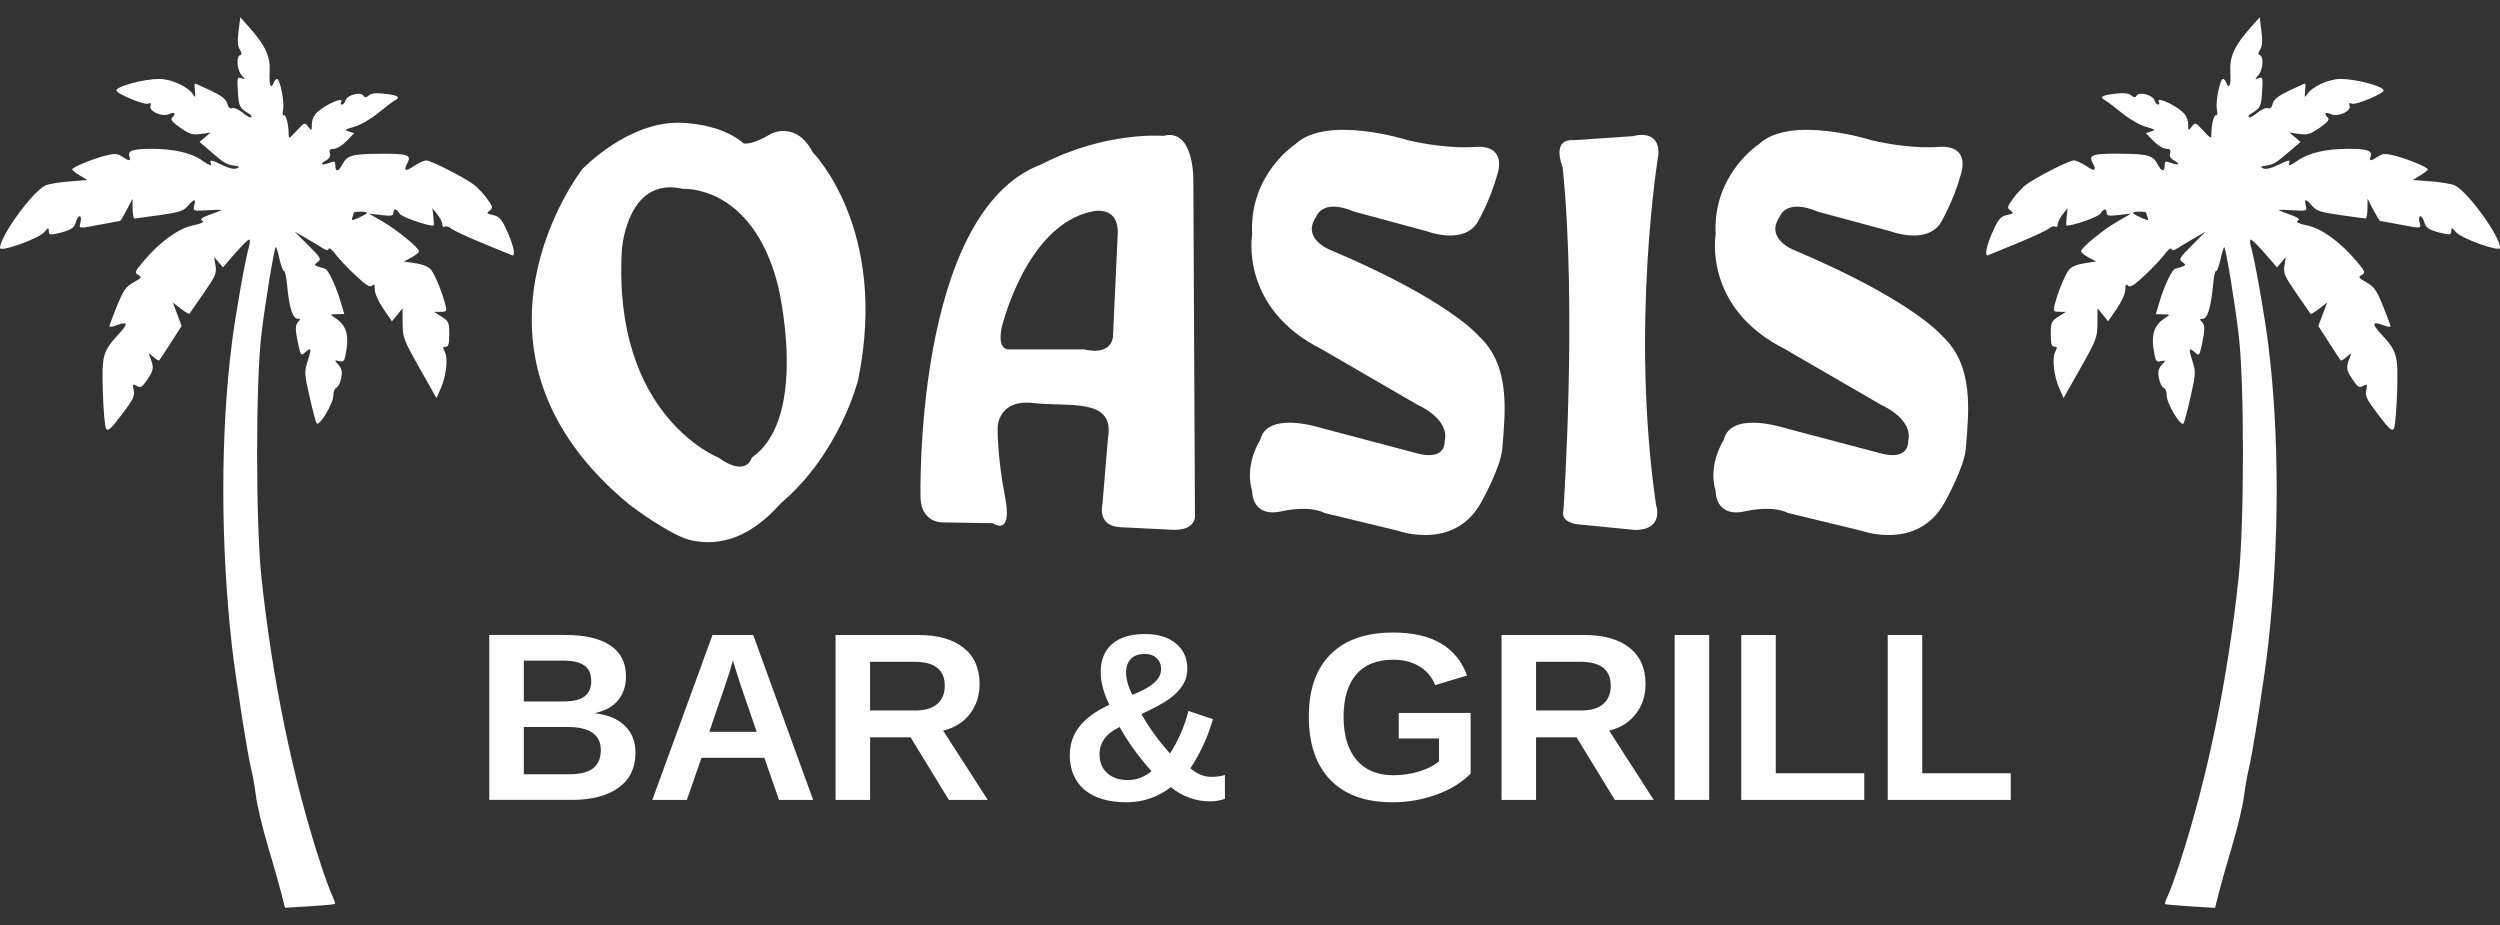
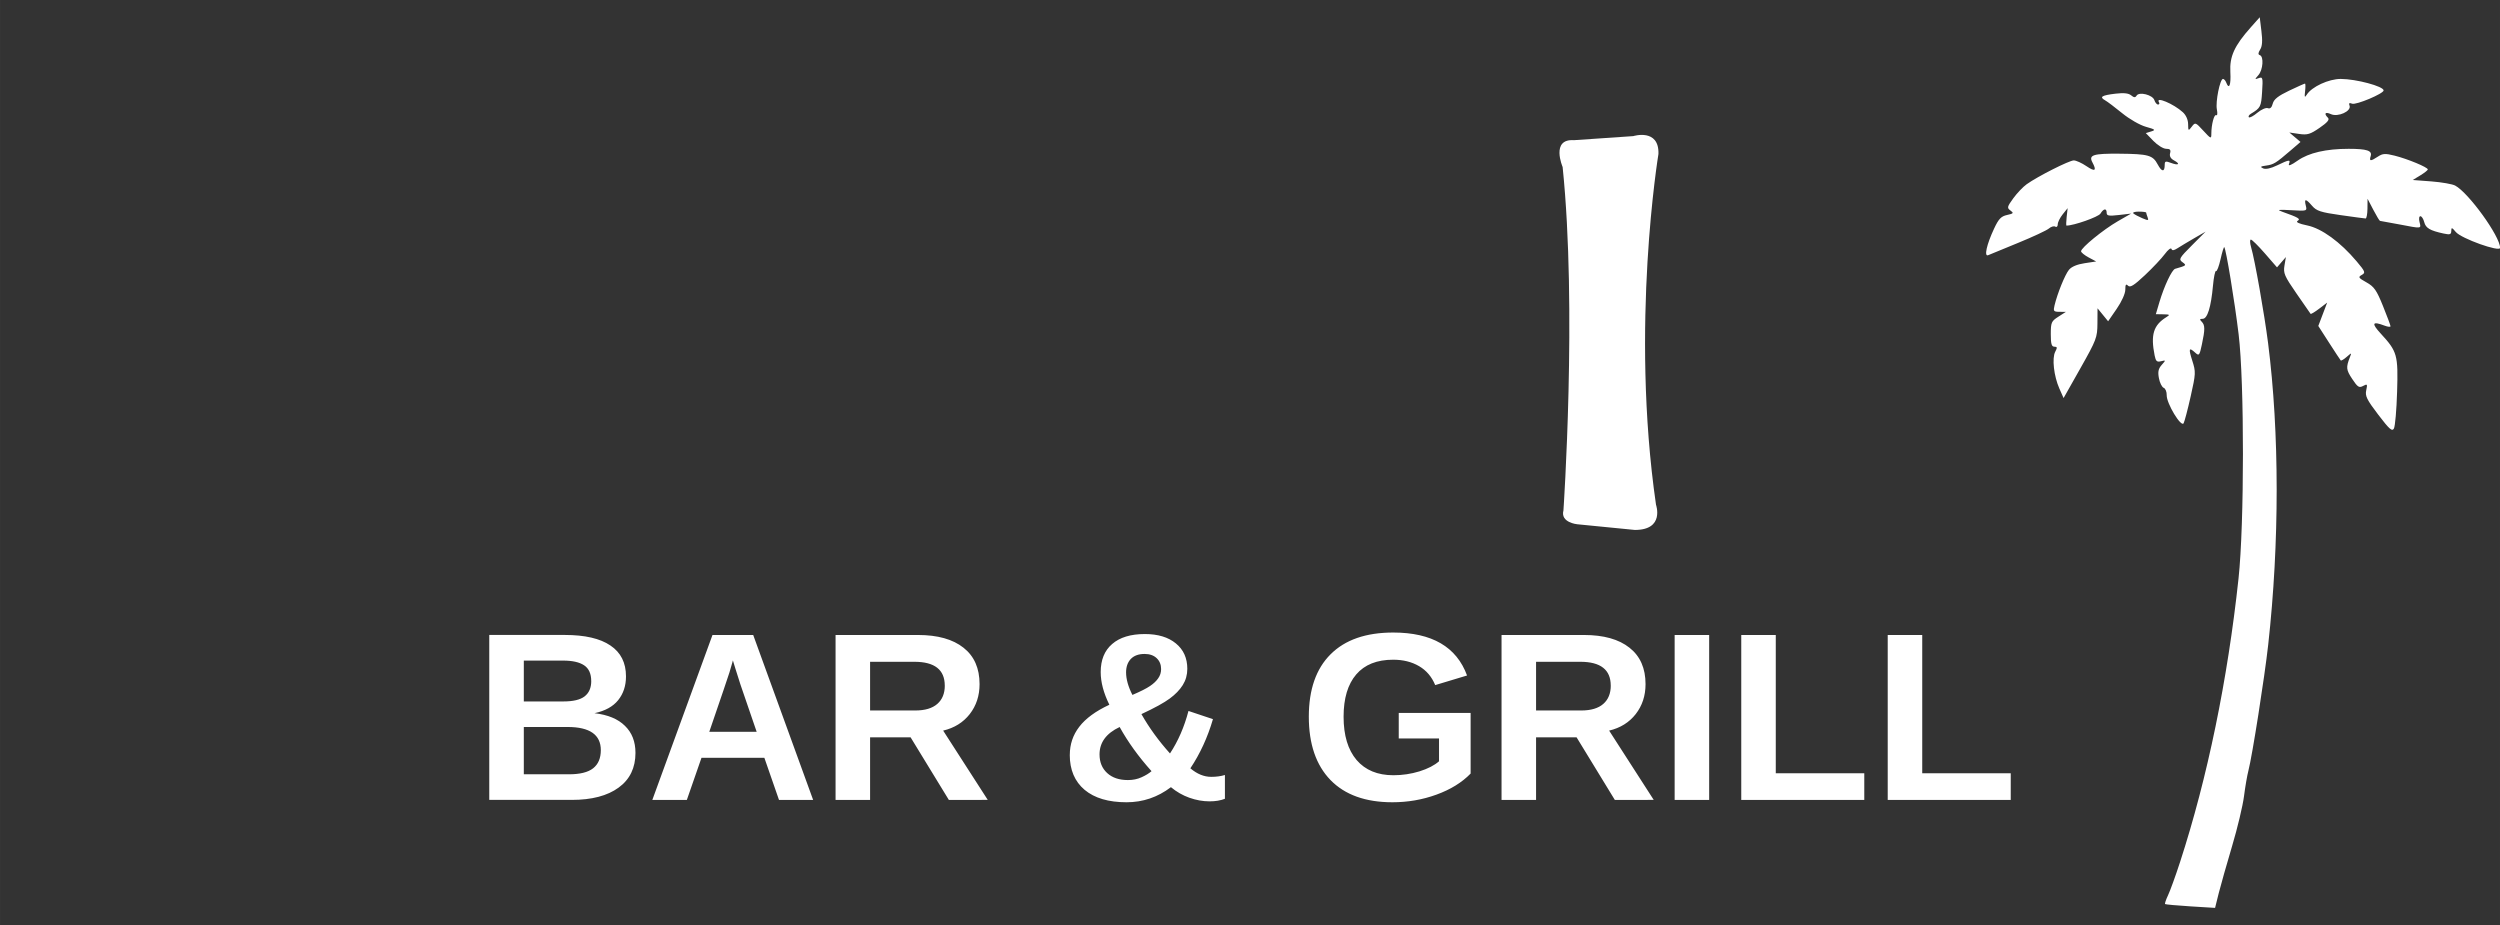
<svg xmlns="http://www.w3.org/2000/svg" xmlns:ns1="http://sodipodi.sourceforge.net/DTD/sodipodi-0.dtd" xmlns:ns2="http://www.inkscape.org/namespaces/inkscape" width="300" height="111" viewBox="0 0 79.375 29.369" version="1.1" id="svg1" xml:space="preserve" ns1:docname="oasis.svg" ns2:version="1.3.2 (091e20ef0f, 2023-11-25, custom)">
  <rect x="0" y="0" width="79.375" height="29.369" fill="#333333" stroke="none" />
  <ns1:namedview id="namedview1" pagecolor="#ffffff" bordercolor="#999999" borderopacity="1" ns2:showpageshadow="0" ns2:pageopacity="0" ns2:pagecheckerboard="0" ns2:deskcolor="#d1d1d1" ns2:document-units="px" ns2:zoom="3.8803576" ns2:cx="149.21305" ns2:cy="59.788304" ns2:window-width="1920" ns2:window-height="1016" ns2:window-x="1920" ns2:window-y="0" ns2:window-maximized="1" ns2:current-layer="layer1" />
  <defs id="defs1" />
  <g ns2:label="Layer 1" ns2:groupmode="layer" id="layer1" transform="translate(-0.13,-0.06)">
    <g id="g7" transform="matrix(0.992,0,0,0.992,18.178,-7.422)" style="stroke-width:1.008;fill:#ffffff">
-       <path id="path1" style="fill:#ffffff;stroke:none;stroke-width:0.267px;stroke-linecap:butt;stroke-linejoin:miter;stroke-opacity:1" d="m 3.606,11.472 c -1.707,-0.058 -3.169,1.491 -3.169,1.491 0,0 -4.496,5.796 1.533,10.746 0,0 1.325,1.001 1.975,1.131 0.65,0.13 1.689,0.13 2.858,-1.195 C 8.701,22.033 9.273,19.694 9.273,19.694 10.261,14.86 7.818,12.417 7.818,12.417 7.298,11.403 6.493,11.82 6.493,11.82 5.843,12.21 5.609,12.132 5.609,12.132 5.03,11.638 4.175,11.492 3.606,11.472 Z M 3.197,13.539 c 0.141,-0.006 0.294,0.009 0.462,0.048 0,0 2.21,-0.156 3.041,3.066 0,0 1.039,4.236 -0.832,5.536 0,0 -0.156,0.65 -1.066,0 0,0 -3.404,-1.325 -3.092,-6.653 0,0 0.128,-1.943 1.487,-1.997 z" ns1:nodetypes="cccsccccccscccccss" />
-       <path id="path3" style="fill:#ffffff;stroke:none;stroke-width:0.267px;stroke-linecap:butt;stroke-linejoin:miter;stroke-opacity:1" d="m 19.213,11.864 c -0.054,0.002 -0.112,0.011 -0.174,0.027 0,0 -1.845,-0.156 -3.898,0.91 -4.106,1.533 -3.872,10.707 -3.872,10.707 0.052,0.78 0.702,0.754 0.702,0.754 l 1.611,0.026 c 0,0 0.65,0.467 0.39,-0.858 -0.26,-1.325 -0.234,-2.235 -0.234,-2.235 0,0 0.026,-0.883 1.144,-0.753 1.118,0.13 2.598,-0.182 2.39,1.091 l -0.182,2.157 c 0,0 -0.182,0.702 0.598,0.728 l 1.611,0.078 c 0,0 0.676,0.078 0.754,-0.39 l -0.052,-10.811 c 0,0 0.023,-1.462 -0.788,-1.431 z m -2.248,2.423 c 0.238,-0.002 0.618,0.09 0.618,0.697 l -0.156,3.352 c -0.104,0.624 -0.909,0.39 -0.909,0.39 h -2.417 c 0,0 -0.39,0.052 -0.234,-0.702 0,0 0.78,-3.301 2.911,-3.716 0,0 0.079,-0.02 0.187,-0.021 z" />
      <path style="fill:#ffffff;stroke:none;stroke-width:0.267px;stroke-linecap:butt;stroke-linejoin:miter;stroke-opacity:1" d="m 34.887,12.471 c 0,0 -0.91,5.484 -0.078,11.227 0,0 0.286,0.806 -0.676,0.806 l -1.845,-0.182 c 0,0 -0.546,-0.052 -0.442,-0.442 0,0 0.442,-6.471 -0.026,-10.993 0,0 -0.39,-0.91 0.364,-0.858 l 1.897,-0.13 c 0,0 0.832,-0.26 0.806,0.572 z" id="path5" />
-       <path style="fill:#ffffff;stroke:none;stroke-width:0.267px;stroke-linecap:butt;stroke-linejoin:miter;stroke-opacity:1" d="m 44.566,13.124 c 0,0 0.338,-0.91 -0.65,-0.884 0,0 -0.858,0.104 -2.209,-0.208 0,0 -2.599,-0.832 -3.612,0.13 0,0 -1.481,0.962 -1.377,2.885 0,0 -0.416,2.339 2.209,3.664 l 3.093,1.793 c 0,0 1.04,0.442 0.858,1.17 0,0 0.052,0.65 -0.936,0.364 l -3.145,-0.832 c 0,0 -1.611,-0.494 -1.819,0.416 0,0 -0.52,0.78 -0.26,1.637 0,0 -0.026,0.858 0.936,0.65 0.962,-0.208 1.377,0.052 1.377,0.052 l 2.365,0.572 c 0,0 1.793,0.65 2.651,-0.91 0,0 0.624,-1.103 0.676,-1.715 0.104,-1.226 0.26,-2.677 -0.754,-3.612 0,0 -0.936,-1.144 -4.756,-2.755 0,0 -0.936,-0.364 -0.442,-1.066 0,0 0.182,-0.598 1.221,-0.156 l 2.313,0.624 c 0,0 1.144,0.442 1.611,-0.26 0,0 0.416,-0.702 0.65,-1.559 z" id="path6" ns1:nodetypes="ccccccccccccscccsccccccc" />
-       <path style="fill:#ffffff;stroke:none;stroke-width:0.267px;stroke-linecap:butt;stroke-linejoin:miter;stroke-opacity:1" d="m 29.731,13.124 c 0,0 0.338,-0.91 -0.65,-0.884 0,0 -0.858,0.104 -2.209,-0.208 0,0 -2.599,-0.832 -3.612,0.13 0,0 -1.481,0.962 -1.377,2.885 0,0 -0.416,2.339 2.209,3.664 l 3.093,1.793 c 0,0 1.04,0.442 0.858,1.17 0,0 0.052,0.65 -0.936,0.364 l -3.145,-0.832 c 0,0 -1.611,-0.494 -1.819,0.416 0,0 -0.52,0.78 -0.26,1.637 0,0 -0.026,0.858 0.936,0.65 0.962,-0.208 1.377,0.052 1.377,0.052 l 2.365,0.572 c 0,0 1.793,0.65 2.651,-0.91 0,0 0.624,-1.103 0.676,-1.715 0.104,-1.226 0.26,-2.677 -0.754,-3.612 0,0 -0.936,-1.144 -4.756,-2.755 0,0 -0.936,-0.364 -0.442,-1.066 0,0 0.182,-0.598 1.221,-0.156 l 2.313,0.624 c 0,0 1.144,0.442 1.611,-0.26 0,0 0.416,-0.702 0.65,-1.559 z" id="path7" ns1:nodetypes="ccccccccccccscccsccccccc" />
    </g>
    <path d="m 20.306,23.963 q 0,0.714 -0.535,1.104 -0.535,0.39 -1.487,0.39 h -2.62 v -5.237 h 2.397 q 0.959,0 1.45,0.335 0.494,0.331 0.494,0.981 0,0.446 -0.249,0.755 -0.245,0.305 -0.751,0.413 0.636,0.074 0.966,0.401 0.335,0.323 0.335,0.859 z m -1.405,-2.278 q 0,-0.353 -0.227,-0.502 -0.223,-0.149 -0.665,-0.149 H 16.761 v 1.297 h 1.256 q 0.465,0 0.673,-0.16 0.212,-0.164 0.212,-0.487 z m 0.305,2.193 q 0,-0.736 -1.056,-0.736 H 16.761 v 1.502 h 1.431 q 0.528,0 0.769,-0.19 0.245,-0.193 0.245,-0.576 z m 5.657,1.58 -0.465,-1.338 h -1.996 l -0.465,1.338 h -1.096 l 1.91,-5.237 h 1.293 l 1.903,5.237 z m -1.464,-4.43 -0.022,0.082 q -0.037,0.134 -0.089,0.305 -0.052,0.171 -0.639,1.881 h 1.505 L 23.637,21.788 23.477,21.283 Z m 6.857,4.43 -1.215,-1.988 h -1.286 v 1.988 h -1.096 v -5.237 h 2.617 q 0.937,0 1.446,0.405 0.509,0.401 0.509,1.156 0,0.55 -0.312,0.951 -0.312,0.398 -0.844,0.524 l 1.416,2.2 z m -0.13,-3.631 q 0,-0.755 -0.966,-0.755 h -1.405 v 1.546 h 1.435 q 0.461,0 0.699,-0.208 0.238,-0.208 0.238,-0.584 z m 3.97,2.2 q 0,-0.502 0.301,-0.892 0.301,-0.394 0.955,-0.699 -0.275,-0.558 -0.275,-1.037 0,-0.58 0.364,-0.892 0.364,-0.316 1.037,-0.316 0.624,0 0.985,0.297 0.364,0.297 0.364,0.807 0,0.286 -0.145,0.517 -0.145,0.23 -0.413,0.427 -0.264,0.197 -0.899,0.494 0.368,0.65 0.907,1.249 0.387,-0.587 0.587,-1.349 l 0.777,0.26 q -0.253,0.866 -0.717,1.561 0.32,0.271 0.662,0.271 0.242,0 0.435,-0.059 v 0.755 q -0.204,0.082 -0.487,0.082 -0.32,0 -0.643,-0.115 -0.32,-0.115 -0.584,-0.335 -0.632,0.479 -1.409,0.479 -0.859,0 -1.331,-0.394 -0.472,-0.398 -0.472,-1.111 z m 2.899,-2.724 q 0,-0.212 -0.141,-0.346 -0.141,-0.134 -0.383,-0.134 -0.286,0 -0.439,0.16 -0.149,0.16 -0.149,0.424 0,0.323 0.201,0.717 0.39,-0.167 0.558,-0.282 0.171,-0.115 0.26,-0.245 0.093,-0.13 0.093,-0.294 z m -0.305,3.241 q -0.617,-0.688 -1.011,-1.401 -0.639,0.301 -0.639,0.87 0,0.368 0.242,0.591 0.242,0.223 0.658,0.223 0.242,0 0.435,-0.089 0.197,-0.089 0.316,-0.193 z m 7.679,0.13 q 0.427,0 0.829,-0.123 0.401,-0.126 0.621,-0.32 v -0.725 h -1.279 v -0.81 h 2.282 v 1.925 Q 46.406,25.048 45.737,25.29 q -0.665,0.242 -1.398,0.242 -1.279,0 -1.966,-0.706 -0.688,-0.71 -0.688,-2.011 0,-1.293 0.691,-1.981 0.691,-0.691 1.988,-0.691 1.844,0 2.345,1.364 l -1.011,0.305 q -0.164,-0.398 -0.513,-0.602 -0.349,-0.204 -0.821,-0.204 -0.773,0 -1.174,0.468 -0.401,0.468 -0.401,1.342 0,0.888 0.413,1.375 0.416,0.483 1.167,0.483 z m 7.032,0.784 -1.215,-1.988 h -1.286 v 1.988 h -1.096 v -5.237 h 2.617 q 0.937,0 1.446,0.405 0.509,0.401 0.509,1.156 0,0.55 -0.312,0.951 -0.312,0.398 -0.844,0.524 l 1.416,2.2 z m -0.13,-3.631 q 0,-0.755 -0.966,-0.755 h -1.405 v 1.546 h 1.435 q 0.461,0 0.699,-0.208 0.238,-0.208 0.238,-0.584 z m 2.029,3.631 v -5.237 h 1.096 v 5.237 z m 2.115,0 v -5.237 h 1.096 v 4.39 h 2.81 v 0.847 z m 4.65,0 v -5.237 h 1.096 v 4.39 h 2.81 v 0.847 z" id="text7" style="font-weight:bold;font-size:7.612px;line-height:1.25;font-family:'Liberation Sans';-inkscape-font-specification:'Liberation Sans Bold';letter-spacing:0px;fill:#ffffff;stroke-width:0.265" aria-label="BAR &amp; GRILL" />
-     <path style="fill:#ffffff;stroke-width:1" d="M 9.06,28.418 C 8.996,28.163 8.804,27.489 8.635,26.92 8.465,26.351 8.295,25.641 8.257,25.342 8.219,25.043 8.156,24.678 8.117,24.529 7.996,24.066 7.604,21.572 7.488,20.527 7.129,17.287 7.13,13.804 7.492,10.955 7.61,10.02 7.913,8.312 8.032,7.906 8.071,7.774 8.074,7.666 8.039,7.666 c -0.035,0 -0.236,0.198 -0.447,0.441 L 7.208,8.548 7.067,8.384 6.927,8.221 6.972,8.49 C 7.013,8.732 6.974,8.824 6.591,9.377 6.356,9.717 6.154,10.007 6.142,10.023 6.131,10.039 6.007,9.965 5.868,9.859 L 5.616,9.666 5.757,10.037 5.897,10.408 5.555,10.941 c -0.188,0.293 -0.355,0.546 -0.37,0.562 -0.015,0.017 -0.1,-0.033 -0.189,-0.111 -0.159,-0.139 -0.16,-0.139 -0.103,0.007 0.128,0.327 0.12,0.402 -0.072,0.692 -0.173,0.261 -0.22,0.291 -0.346,0.223 -0.134,-0.072 -0.143,-0.06 -0.1,0.136 0.04,0.182 -0.017,0.298 -0.381,0.776 -0.356,0.467 -0.44,0.541 -0.498,0.439 -0.038,-0.068 -0.084,-0.591 -0.101,-1.163 -0.036,-1.176 -0.006,-1.281 0.519,-1.851 0.305,-0.331 0.271,-0.401 -0.122,-0.252 -0.104,0.04 -0.189,0.048 -0.188,0.018 8.385e-4,-0.03 0.109,-0.319 0.24,-0.643 C 4.049,9.272 4.127,9.161 4.37,9.025 4.627,8.882 4.642,8.858 4.519,8.789 4.393,8.719 4.406,8.685 4.684,8.356 5.2,7.743 5.792,7.313 6.25,7.218 6.519,7.162 6.622,7.113 6.557,7.073 6.454,7.009 6.522,6.968 7.041,6.784 7.227,6.717 7.183,6.709 6.758,6.734 6.256,6.763 6.253,6.762 6.297,6.586 6.354,6.36 6.298,6.363 6.095,6.598 5.957,6.758 5.822,6.802 5.193,6.891 4.787,6.949 4.429,6.997 4.399,6.999 4.368,7 4.342,6.86 4.34,6.687 L 4.336,6.373 4.153,6.724 C 4.053,6.917 3.958,7.075 3.942,7.075 c -0.016,0 -0.29,0.05 -0.608,0.111 -0.733,0.14 -0.701,0.144 -0.647,-0.074 0.026,-0.105 0.014,-0.185 -0.028,-0.185 -0.041,0 -0.095,0.084 -0.121,0.187 C 2.491,7.304 2.357,7.383 1.923,7.478 1.72,7.522 1.682,7.509 1.68,7.395 1.678,7.275 1.661,7.279 1.536,7.429 1.363,7.637 0.13,8.078 0.13,7.932 c 0,-0.365 0.999,-1.749 1.428,-1.978 0.086,-0.046 0.424,-0.105 0.75,-0.131 L 2.902,5.775 2.662,5.63 C 2.53,5.551 2.422,5.465 2.422,5.439 2.421,5.373 3.065,5.105 3.475,5.002 3.774,4.927 3.852,4.932 4.008,5.034 4.243,5.188 4.289,5.184 4.235,5.015 4.181,4.844 4.358,4.786 4.934,4.785 5.649,4.784 6.203,4.912 6.552,5.158 6.757,5.302 6.86,5.343 6.831,5.27 6.773,5.118 6.82,5.122 7.204,5.308 7.408,5.407 7.571,5.442 7.652,5.405 7.754,5.358 7.736,5.341 7.562,5.318 7.32,5.285 7.248,5.241 6.784,4.841 L 6.465,4.566 6.642,4.416 6.819,4.267 6.512,4.312 C 6.247,4.351 6.158,4.324 5.859,4.119 5.609,3.947 5.535,3.858 5.593,3.8 5.731,3.662 5.681,3.601 5.499,3.684 5.275,3.786 4.842,3.588 4.908,3.415 c 0.031,-0.081 0.009,-0.098 -0.083,-0.063 -0.125,0.048 -0.999,-0.32 -0.999,-0.421 0,-0.13 0.872,-0.364 1.361,-0.365 0.383,-4.398e-4 0.921,0.249 1.079,0.5 0.066,0.105 0.076,0.084 0.053,-0.112 -0.015,-0.132 -0.014,-0.24 0.004,-0.24 0.018,0 0.244,0.101 0.504,0.225 0.349,0.167 0.484,0.274 0.519,0.411 0.031,0.124 0.083,0.172 0.156,0.144 0.06,-0.023 0.21,0.043 0.333,0.146 C 7.957,3.744 8.078,3.808 8.103,3.783 8.128,3.758 8.099,3.708 8.038,3.672 7.732,3.487 7.713,3.451 7.683,2.977 7.654,2.527 7.662,2.494 7.79,2.541 7.922,2.589 7.922,2.585 7.798,2.444 7.654,2.279 7.623,1.855 7.753,1.812 7.814,1.791 7.811,1.742 7.743,1.633 7.676,1.526 7.665,1.355 7.704,1.045 l 0.055,-0.437 0.283,0.319 c 0.521,0.586 0.677,0.929 0.649,1.424 -0.023,0.415 0.04,0.57 0.133,0.327 0.023,-0.061 0.069,-0.111 0.101,-0.111 0.096,0 0.242,0.729 0.194,0.969 -0.024,0.122 -0.016,0.203 0.02,0.182 0.067,-0.041 0.156,0.297 0.156,0.595 0,0.164 0.016,0.157 0.254,-0.102 0.249,-0.27 0.257,-0.273 0.367,-0.128 0.109,0.143 0.113,0.14 0.115,-0.08 0.001,-0.139 0.067,-0.286 0.169,-0.379 0.292,-0.267 0.878,-0.512 0.758,-0.317 -0.025,0.041 -0.013,0.074 0.028,0.074 0.04,0 0.093,-0.063 0.117,-0.139 0.053,-0.167 0.483,-0.277 0.565,-0.144 0.042,0.068 0.082,0.066 0.173,-0.009 0.082,-0.068 0.234,-0.084 0.496,-0.053 0.438,0.052 0.521,0.104 0.334,0.209 -0.074,0.041 -0.32,0.227 -0.547,0.412 -0.23,0.188 -0.564,0.379 -0.752,0.431 -0.297,0.083 -0.318,0.101 -0.168,0.147 l 0.171,0.053 -0.241,0.249 c -0.133,0.137 -0.315,0.249 -0.404,0.249 -0.125,0 -0.155,0.034 -0.126,0.141 0.025,0.094 -0.017,0.17 -0.124,0.228 -0.216,0.116 -0.145,0.171 0.1,0.078 0.166,-0.063 0.195,-0.054 0.195,0.06 0,0.238 0.092,0.234 0.222,-0.009 0.158,-0.295 0.298,-0.334 1.22,-0.342 0.833,-0.007 0.982,0.04 0.858,0.273 -0.145,0.271 -0.087,0.309 0.187,0.123 0.148,-0.1 0.329,-0.183 0.403,-0.183 0.143,0 1.145,0.506 1.495,0.756 0.116,0.083 0.308,0.284 0.426,0.447 0.197,0.272 0.204,0.304 0.09,0.388 -0.111,0.081 -0.098,0.097 0.108,0.142 0.189,0.042 0.267,0.123 0.412,0.434 0.237,0.505 0.324,0.902 0.186,0.842 C 16.325,8.139 15.897,7.963 15.43,7.772 14.962,7.581 14.524,7.376 14.455,7.316 14.386,7.257 14.295,7.23 14.252,7.257 c -0.043,0.027 -0.079,-0.006 -0.079,-0.073 0,-0.067 -0.071,-0.21 -0.157,-0.318 l -0.157,-0.196 0.031,0.277 c 0.017,0.152 0.02,0.277 0.005,0.277 -0.233,0 -1.012,-0.275 -1.077,-0.38 -0.104,-0.167 -0.198,-0.178 -0.198,-0.024 0,0.093 -0.069,0.105 -0.388,0.068 l -0.388,-0.045 0.427,0.246 c 0.459,0.265 1.162,0.839 1.162,0.95 0,0.037 -0.108,0.125 -0.24,0.196 l -0.24,0.128 0.37,0.056 c 0.237,0.036 0.415,0.111 0.495,0.21 0.126,0.155 0.366,0.748 0.457,1.128 0.044,0.184 0.03,0.203 -0.156,0.205 l -0.205,0.001 0.24,0.154 c 0.222,0.142 0.24,0.183 0.24,0.553 0,0.31 -0.025,0.399 -0.113,0.399 -0.093,0 -0.098,0.028 -0.028,0.16 0.108,0.203 0.044,0.774 -0.132,1.171 l -0.133,0.3 -0.536,-0.949 c -0.509,-0.902 -0.536,-0.973 -0.539,-1.425 l -0.003,-0.476 -0.168,0.206 -0.168,0.206 -0.273,-0.396 C 12.143,9.631 12.03,9.378 12.03,9.254 c 0,-0.163 -0.02,-0.192 -0.087,-0.125 -0.067,0.067 -0.191,-0.011 -0.536,-0.335 C 11.16,8.561 10.876,8.259 10.775,8.123 10.675,7.987 10.58,7.913 10.565,7.959 10.545,8.019 10.491,8.013 10.378,7.941 10.291,7.884 10.053,7.742 9.849,7.624 L 9.48,7.41 9.915,7.845 c 0.401,0.402 0.425,0.444 0.303,0.533 -0.141,0.103 -0.137,0.107 0.23,0.212 0.103,0.029 0.348,0.548 0.498,1.053 l 0.115,0.388 -0.236,0.004 c -0.213,0.004 -0.222,0.013 -0.095,0.092 0.408,0.254 0.5,0.558 0.369,1.216 -0.036,0.182 -0.073,0.215 -0.203,0.182 -0.156,-0.039 -0.157,-0.037 -0.021,0.117 0.106,0.12 0.127,0.218 0.088,0.422 -0.027,0.146 -0.096,0.283 -0.151,0.305 -0.056,0.021 -0.099,0.128 -0.096,0.236 0.007,0.257 -0.459,1.029 -0.537,0.889 -0.03,-0.055 -0.132,-0.441 -0.225,-0.857 -0.162,-0.721 -0.164,-0.774 -0.051,-1.127 0.126,-0.395 0.109,-0.44 -0.095,-0.255 -0.119,0.108 -0.134,0.09 -0.209,-0.262 -0.103,-0.482 -0.102,-0.616 0.008,-0.726 0.069,-0.069 0.062,-0.089 -0.033,-0.089 -0.151,0 -0.265,-0.369 -0.327,-1.051 C 9.22,8.855 9.177,8.646 9.148,8.664 9.119,8.681 9.055,8.511 9.004,8.286 8.954,8.061 8.9,7.888 8.886,7.903 8.831,7.958 8.557,9.621 8.43,10.673 c -0.184,1.525 -0.182,6.024 0.003,7.747 0.346,3.223 0.987,6.331 1.856,9.004 0.143,0.44 0.315,0.915 0.382,1.056 0.067,0.141 0.109,0.267 0.094,0.281 -0.015,0.013 -0.379,0.046 -0.808,0.073 l -0.779,0.048 z M 11.767,6.839 c 0.039,-0.033 -0.036,-0.06 -0.166,-0.06 -0.13,0 -0.237,0.014 -0.237,0.031 0,0.017 -0.021,0.085 -0.046,0.15 -0.04,0.105 -0.02,0.108 0.166,0.029 0.117,-0.05 0.244,-0.117 0.282,-0.15 z" id="path11" />
    <path style="fill:#ffffff;stroke-width:1" d="m 70.575,28.418 c 0.065,-0.255 0.256,-0.929 0.425,-1.498 0.17,-0.569 0.339,-1.279 0.377,-1.578 0.038,-0.299 0.101,-0.665 0.14,-0.813 0.121,-0.463 0.513,-2.957 0.629,-4.002 0.359,-3.24 0.358,-6.723 -0.004,-9.571 -0.119,-0.935 -0.421,-2.643 -0.54,-3.049 -0.039,-0.132 -0.042,-0.24 -0.007,-0.24 0.035,0 0.236,0.198 0.447,0.441 l 0.383,0.441 0.141,-0.164 0.141,-0.164 -0.045,0.27 c -0.041,0.242 -0.002,0.333 0.381,0.887 0.235,0.339 0.437,0.63 0.448,0.646 0.012,0.016 0.135,-0.058 0.274,-0.164 l 0.253,-0.193 -0.141,0.371 -0.141,0.371 0.342,0.532 c 0.188,0.293 0.355,0.546 0.37,0.562 0.015,0.017 0.1,-0.033 0.189,-0.111 0.159,-0.139 0.16,-0.139 0.103,0.007 -0.128,0.327 -0.12,0.402 0.072,0.692 0.173,0.261 0.22,0.291 0.346,0.223 0.134,-0.072 0.143,-0.06 0.1,0.136 -0.04,0.182 0.017,0.298 0.381,0.776 0.356,0.467 0.44,0.541 0.498,0.439 0.038,-0.068 0.084,-0.591 0.101,-1.163 0.036,-1.176 0.006,-1.281 -0.519,-1.851 -0.305,-0.331 -0.271,-0.401 0.122,-0.252 0.104,0.04 0.189,0.048 0.188,0.018 -8.39e-4,-0.03 -0.109,-0.319 -0.24,-0.643 C 75.586,9.272 75.509,9.161 75.265,9.025 75.009,8.882 74.994,8.858 75.116,8.789 75.242,8.719 75.229,8.685 74.952,8.356 74.435,7.743 73.844,7.313 73.386,7.218 73.116,7.162 73.013,7.113 73.079,7.073 c 0.103,-0.063 0.035,-0.104 -0.484,-0.289 -0.187,-0.066 -0.142,-0.074 0.283,-0.05 0.501,0.029 0.505,0.028 0.461,-0.148 -0.057,-0.227 -0.001,-0.224 0.202,0.011 0.138,0.16 0.273,0.204 0.902,0.293 0.407,0.058 0.764,0.106 0.795,0.107 0.03,0.001 0.057,-0.139 0.059,-0.312 l 0.003,-0.314 0.183,0.351 c 0.101,0.193 0.196,0.351 0.212,0.351 0.016,0 0.29,0.05 0.608,0.111 0.733,0.14 0.701,0.144 0.647,-0.074 -0.026,-0.105 -0.014,-0.185 0.028,-0.185 0.041,0 0.095,0.084 0.121,0.187 0.048,0.19 0.182,0.269 0.616,0.363 0.202,0.044 0.241,0.031 0.243,-0.083 0.002,-0.119 0.019,-0.115 0.144,0.034 0.173,0.208 1.406,0.649 1.406,0.503 0,-0.365 -0.999,-1.749 -1.428,-1.978 -0.086,-0.046 -0.424,-0.105 -0.75,-0.131 L 76.734,5.775 76.973,5.63 c 0.132,-0.08 0.24,-0.165 0.24,-0.191 6.29e-4,-0.067 -0.643,-0.334 -1.053,-0.437 -0.299,-0.075 -0.377,-0.071 -0.532,0.031 -0.236,0.155 -0.281,0.151 -0.228,-0.019 0.054,-0.171 -0.123,-0.229 -0.699,-0.229 -0.714,-0.001 -1.268,0.127 -1.618,0.373 -0.205,0.145 -0.308,0.186 -0.279,0.112 0.058,-0.152 0.012,-0.147 -0.372,0.039 -0.204,0.099 -0.367,0.134 -0.448,0.097 -0.102,-0.047 -0.084,-0.064 0.09,-0.088 0.242,-0.032 0.314,-0.077 0.778,-0.476 l 0.319,-0.275 -0.177,-0.15 -0.177,-0.15 0.307,0.045 c 0.265,0.039 0.354,0.013 0.653,-0.193 0.25,-0.172 0.324,-0.261 0.266,-0.319 -0.138,-0.138 -0.088,-0.199 0.094,-0.116 0.224,0.102 0.657,-0.095 0.591,-0.269 -0.031,-0.081 -0.009,-0.098 0.083,-0.063 0.125,0.048 0.999,-0.32 0.999,-0.421 0,-0.13 -0.872,-0.364 -1.361,-0.365 -0.383,-4.398e-4 -0.921,0.249 -1.079,0.5 -0.066,0.105 -0.076,0.084 -0.053,-0.112 0.015,-0.132 0.014,-0.24 -0.004,-0.24 -0.018,0 -0.244,0.101 -0.504,0.225 -0.349,0.167 -0.484,0.274 -0.519,0.411 -0.031,0.124 -0.083,0.172 -0.156,0.144 -0.06,-0.023 -0.21,0.043 -0.333,0.146 -0.123,0.104 -0.244,0.168 -0.269,0.143 -0.025,-0.025 0.004,-0.075 0.065,-0.112 0.306,-0.184 0.325,-0.221 0.355,-0.695 0.029,-0.45 0.021,-0.483 -0.107,-0.436 -0.132,0.048 -0.132,0.044 -0.009,-0.097 0.145,-0.165 0.175,-0.589 0.045,-0.632 -0.061,-0.02 -0.058,-0.069 0.01,-0.179 0.067,-0.107 0.078,-0.278 0.039,-0.588 L 71.877,0.608 71.593,0.927 C 71.072,1.512 70.916,1.855 70.944,2.35 c 0.023,0.415 -0.04,0.57 -0.133,0.327 -0.023,-0.061 -0.069,-0.111 -0.101,-0.111 -0.096,0 -0.242,0.729 -0.194,0.969 0.024,0.122 0.016,0.203 -0.02,0.182 -0.067,-0.041 -0.156,0.297 -0.156,0.595 0,0.164 -0.016,0.157 -0.254,-0.102 C 69.837,3.94 69.829,3.937 69.719,4.082 69.61,4.224 69.606,4.221 69.603,4.002 69.602,3.863 69.537,3.716 69.435,3.623 69.143,3.356 68.557,3.11 68.677,3.305 c 0.025,0.041 0.013,0.074 -0.028,0.074 -0.04,0 -0.093,-0.063 -0.117,-0.139 -0.053,-0.167 -0.483,-0.277 -0.565,-0.144 -0.042,0.068 -0.082,0.066 -0.173,-0.009 -0.082,-0.068 -0.234,-0.084 -0.496,-0.053 -0.438,0.052 -0.521,0.104 -0.334,0.209 0.074,0.041 0.32,0.227 0.547,0.412 0.23,0.188 0.564,0.379 0.752,0.431 0.297,0.083 0.318,0.101 0.168,0.147 l -0.171,0.053 0.241,0.249 c 0.133,0.137 0.315,0.249 0.404,0.249 0.125,0 0.155,0.034 0.126,0.141 -0.025,0.094 0.017,0.17 0.124,0.228 0.216,0.116 0.145,0.171 -0.1,0.078 -0.166,-0.063 -0.195,-0.054 -0.195,0.06 0,0.238 -0.092,0.234 -0.222,-0.009 C 68.482,4.987 68.343,4.948 67.421,4.94 66.588,4.933 66.439,4.98 66.563,5.213 66.708,5.484 66.65,5.522 66.376,5.336 66.228,5.235 66.046,5.153 65.973,5.153 c -0.143,0 -1.145,0.506 -1.495,0.756 -0.116,0.083 -0.308,0.284 -0.426,0.447 -0.197,0.272 -0.204,0.304 -0.09,0.388 0.111,0.081 0.098,0.097 -0.108,0.142 -0.189,0.042 -0.267,0.123 -0.412,0.434 -0.237,0.505 -0.324,0.902 -0.186,0.842 0.055,-0.024 0.483,-0.2 0.951,-0.391 0.467,-0.191 0.906,-0.396 0.975,-0.455 0.069,-0.06 0.16,-0.086 0.203,-0.06 0.043,0.027 0.079,-0.006 0.079,-0.073 0,-0.067 0.071,-0.21 0.157,-0.318 l 0.157,-0.196 -0.031,0.277 c -0.017,0.152 -0.02,0.277 -0.005,0.277 0.233,0 1.012,-0.275 1.077,-0.38 0.104,-0.167 0.198,-0.178 0.198,-0.024 0,0.093 0.069,0.105 0.388,0.068 l 0.388,-0.045 -0.427,0.246 c -0.459,0.265 -1.162,0.839 -1.162,0.95 0,0.037 0.108,0.125 0.24,0.196 l 0.24,0.128 -0.37,0.056 c -0.237,0.036 -0.415,0.111 -0.495,0.21 -0.126,0.155 -0.366,0.748 -0.457,1.128 -0.044,0.184 -0.03,0.203 0.156,0.205 l 0.205,0.001 -0.24,0.154 c -0.222,0.142 -0.24,0.183 -0.24,0.553 0,0.31 0.025,0.399 0.113,0.399 0.093,0 0.098,0.028 0.028,0.16 -0.108,0.203 -0.044,0.774 0.132,1.171 l 0.133,0.3 0.536,-0.949 c 0.509,-0.902 0.536,-0.973 0.539,-1.425 l 0.003,-0.476 0.168,0.206 0.168,0.206 0.273,-0.396 c 0.159,-0.231 0.273,-0.484 0.273,-0.608 0,-0.163 0.02,-0.192 0.087,-0.125 0.067,0.067 0.191,-0.011 0.536,-0.335 0.247,-0.232 0.531,-0.534 0.631,-0.67 0.1,-0.136 0.195,-0.21 0.211,-0.164 0.02,0.06 0.074,0.054 0.187,-0.018 0.087,-0.056 0.325,-0.199 0.528,-0.317 l 0.37,-0.214 -0.435,0.436 c -0.401,0.402 -0.425,0.444 -0.303,0.533 0.141,0.103 0.137,0.107 -0.23,0.212 -0.103,0.029 -0.348,0.548 -0.498,1.053 l -0.115,0.388 0.236,0.004 c 0.213,0.004 0.222,0.013 0.095,0.092 -0.408,0.254 -0.5,0.558 -0.369,1.216 0.036,0.182 0.073,0.215 0.203,0.182 0.156,-0.039 0.157,-0.037 0.021,0.117 -0.106,0.12 -0.127,0.218 -0.088,0.422 0.027,0.146 0.096,0.283 0.151,0.305 0.056,0.021 0.099,0.128 0.096,0.236 -0.007,0.257 0.459,1.029 0.537,0.889 0.03,-0.055 0.132,-0.441 0.225,-0.857 0.162,-0.721 0.164,-0.774 0.051,-1.127 -0.126,-0.395 -0.109,-0.44 0.095,-0.255 0.119,0.108 0.134,0.09 0.209,-0.262 0.103,-0.482 0.102,-0.616 -0.008,-0.726 -0.069,-0.069 -0.062,-0.089 0.033,-0.089 0.151,0 0.265,-0.369 0.327,-1.051 0.025,-0.273 0.068,-0.482 0.097,-0.465 0.029,0.018 0.093,-0.152 0.144,-0.377 0.05,-0.225 0.104,-0.398 0.118,-0.383 0.055,0.055 0.329,1.718 0.456,2.77 0.184,1.525 0.182,6.024 -0.003,7.747 -0.346,3.223 -0.987,6.331 -1.856,9.004 -0.143,0.44 -0.315,0.915 -0.382,1.056 -0.067,0.141 -0.109,0.267 -0.094,0.281 0.015,0.013 0.379,0.046 0.808,0.073 l 0.779,0.048 z M 67.868,6.839 c -0.039,-0.033 0.036,-0.06 0.166,-0.06 0.13,0 0.237,0.014 0.237,0.031 0,0.017 0.021,0.085 0.046,0.15 0.04,0.105 0.02,0.108 -0.166,0.029 C 68.034,6.94 67.907,6.872 67.868,6.839 Z" id="path12" />
  </g>
</svg>